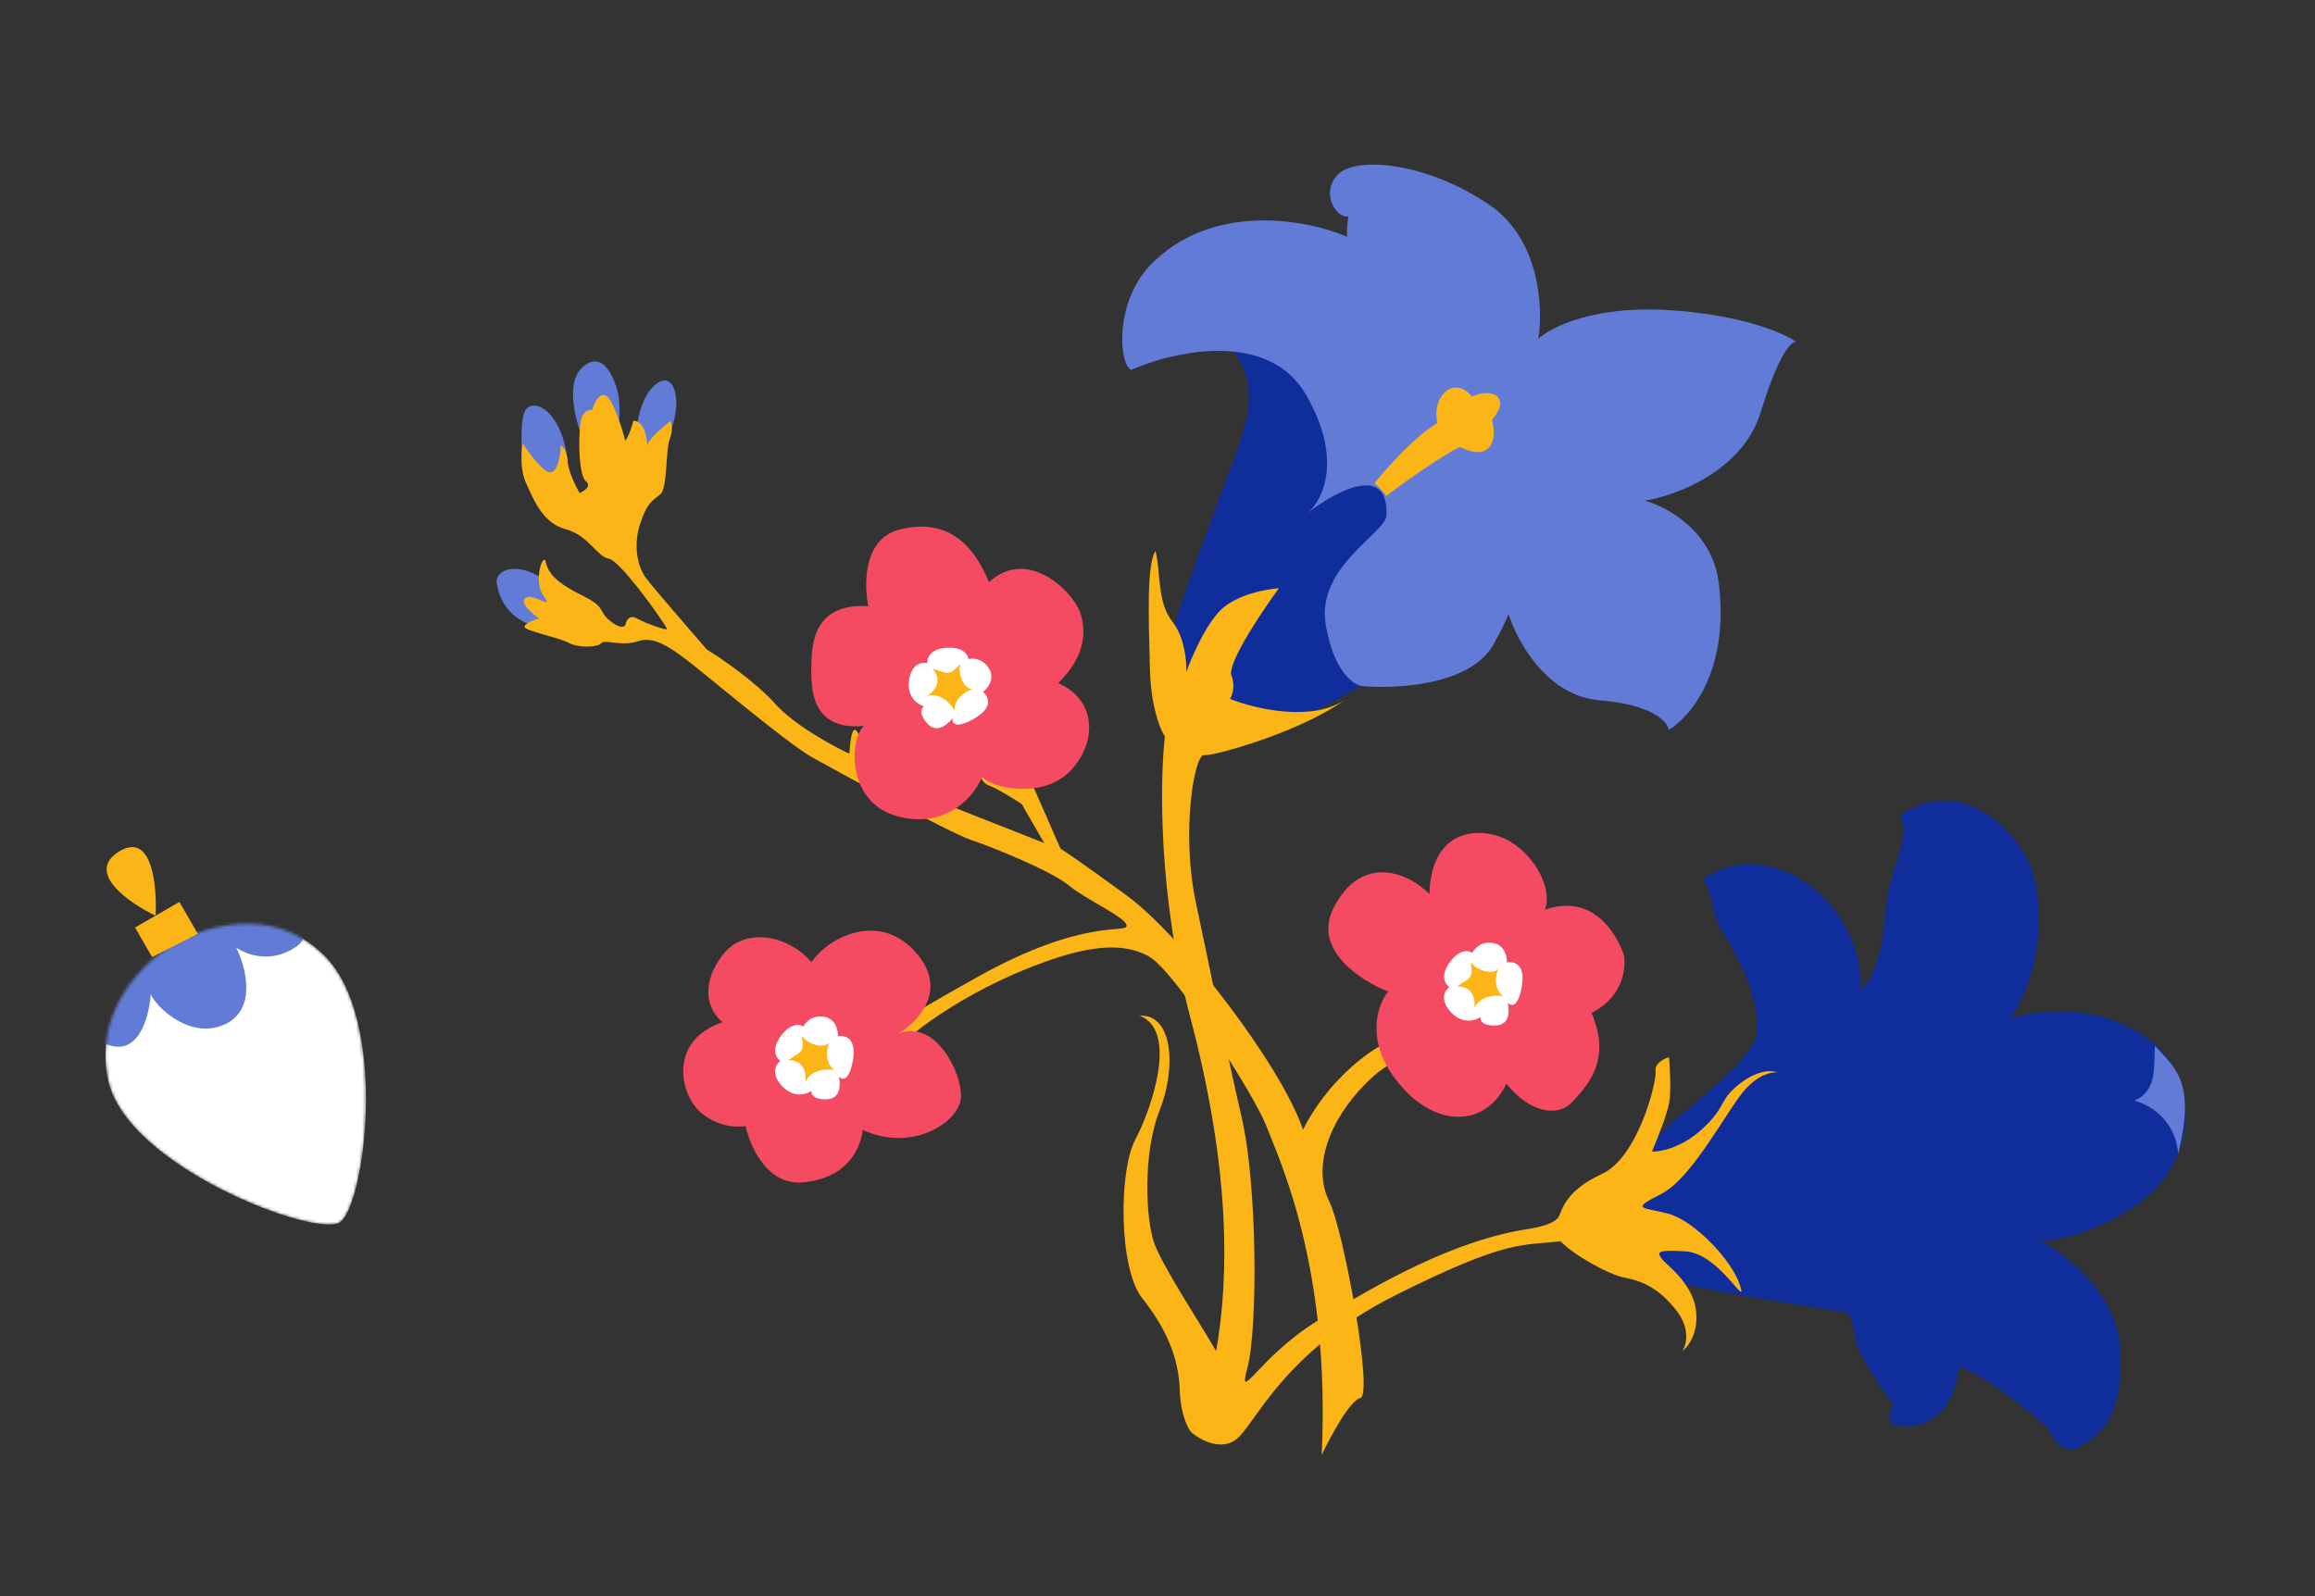
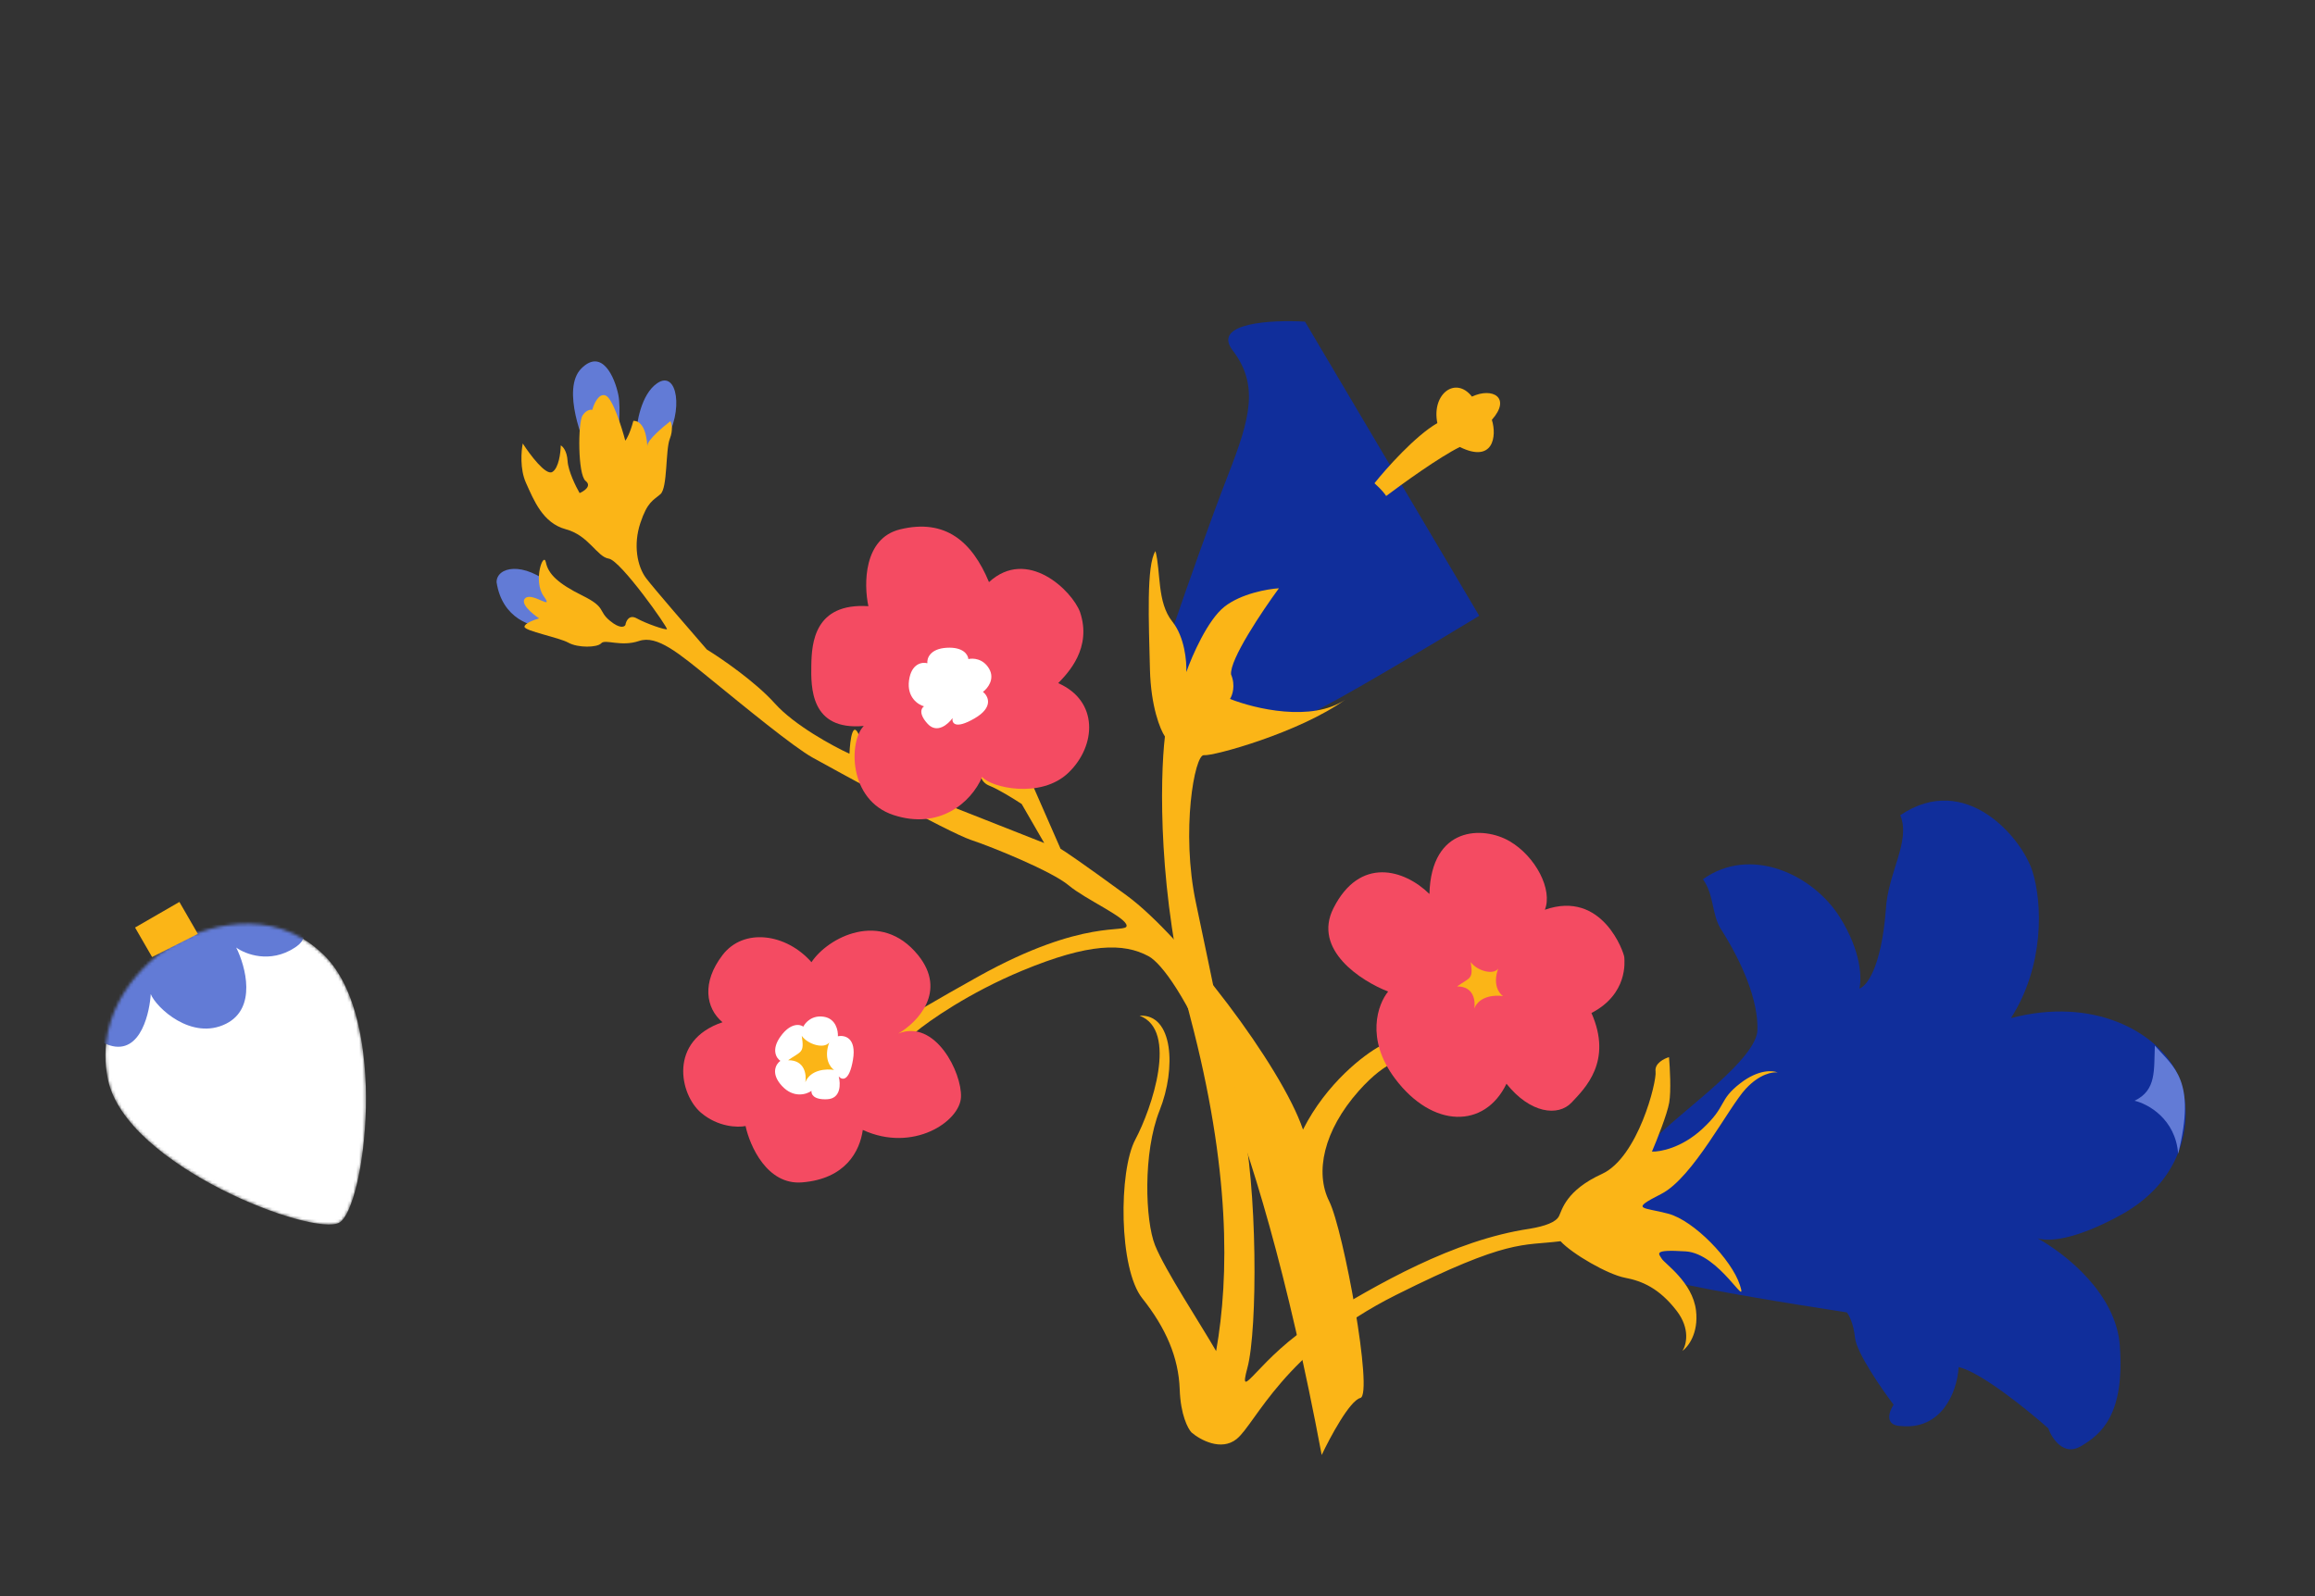
<svg xmlns="http://www.w3.org/2000/svg" width="770" height="531" viewBox="0 0 770 531" fill="none">
  <rect x="0" y="0" width="770" height="531" fill="#333333" stroke="none" />
  <mask id="mask0_203_3090" style="mask-type:alpha" maskUnits="userSpaceOnUse" x="35" y="307" width="87" height="101">
    <path d="M107.754 317.756C90.235 300.534 66.713 308.492 57.142 314.624C48.037 319.88 31.044 336.162 35.915 359.233C42.003 388.071 104.42 411.652 112.888 406.763C121.356 401.875 129.652 339.284 107.754 317.756Z" fill="#0360AE" />
  </mask>
  <g mask="url(#mask0_203_3090)">
    <path d="M107.754 317.756C90.235 300.534 66.713 308.492 57.142 314.624C48.037 319.88 31.044 336.162 35.915 359.233C42.003 388.071 104.42 411.652 112.888 406.763C121.356 401.875 129.652 339.284 107.754 317.756Z" fill="white" />
    <path d="M85.493 303.495C88.911 304.435 108.224 308.696 97.978 315.333C89.782 320.642 81.618 317.486 78.56 315.245C81.72 321.541 85.476 335.425 75.218 340.587C63.762 346.353 51.945 335.25 50.135 330.729C49.888 335.743 47.194 351.156 36.441 347.782C25.611 344.383 26.254 327.647 27.929 319.704L85.493 303.495Z" fill="#627BD6" />
  </g>
  <path d="M44.919 308.593L50.586 318.408L65.808 310.71L59.669 300.077L44.919 308.593Z" fill="#FBB517" />
-   <path d="M51.748 304.651C43.025 300.478 28.358 290.382 39.47 283.385C50.581 276.388 52.285 294.647 51.748 304.651Z" fill="#FBB517" />
  <path d="M408.552 157.815C402.727 172.723 394.283 196.841 390.788 207.036C380.557 241.807 428.065 240.355 436.266 237.063C442.828 234.43 476.162 214.511 492.009 204.88L434.06 107.009C423.102 106.36 402.948 107.364 409.996 116.572C418.806 128.082 415.833 139.18 408.552 157.815Z" fill="#102E9B" />
-   <path d="M434.4 131.346C421.902 109.699 390.412 116.815 376.23 123.079C372.19 121.082 370.706 101.013 382.277 88.559C402.706 66.951 434.631 73.005 448.04 78.733C447.984 77.803 447.993 75.152 448.475 71.987C444.603 72.779 439.063 64.433 444.849 58.206C450.634 51.98 473.973 53.658 495.275 68.058C512.317 79.578 513.308 102.626 511.674 112.709C515.739 108.919 529.995 101.699 554.495 103.14C578.995 104.581 593.31 110.796 597.406 113.723C595.983 113.342 591.64 117.485 585.651 137.106C579.661 156.728 557.457 164.929 547.104 166.577C554.502 168.559 569.783 176.863 571.72 194.217C575.26 223.345 562.075 238.751 555.039 242.813C554.691 240.127 549.607 234.404 532.052 232.994C514.497 231.584 504.551 213.273 501.772 204.294C501.287 205.537 499.609 209.296 496.779 214.393C489.089 228.069 464.265 229.317 452.814 228.231C449.892 227.753 443.427 222.971 440.941 207.666C437.833 188.534 460.959 177.347 461.165 171.455C461.892 153.718 443.897 163.626 434.808 170.798C439.88 166.667 446.898 152.994 434.4 131.346Z" fill="#627BD6" />
  <path d="M478.081 140.763C470.721 145.012 461.07 155.876 457.164 160.776C459.53 162.874 460.746 164.481 461.059 165.023C466.415 160.968 478.813 152.03 485.558 148.714C496.664 154.203 497.944 145.17 496.214 139.675C502.769 132.282 496.398 128.745 489.591 131.953C484.134 125.001 476.1 131.083 478.081 140.763Z" fill="#FBB517" />
  <path d="M539.209 412.866C540.538 403.92 544.941 384.301 551.917 377.387C560.638 368.744 584.283 352.206 584.55 342.671C584.818 333.136 579.88 320.834 572.152 308.699C569.34 303.828 570.088 297.624 566.422 292.525C582.261 281.215 603 290.889 611.977 305.189C619.159 316.628 619.278 325.748 618.439 328.878C620.736 328.274 625.711 322.226 627.237 302.873C627.878 290.236 635.661 279.969 632.057 271.227C653.849 256.48 672.552 278.875 676.011 289.866C679.471 300.857 679.873 321.551 668.865 338.73C696.427 331.477 717.02 343.399 723.666 356.159C730.311 368.919 728.32 391.716 705.277 404.298C690.012 412.633 681.381 413.147 677.686 411.981C687.246 417.284 703.838 430.477 705.083 447.705C706.735 470.564 699.013 477.186 691.978 481.248C686.35 484.498 682.484 478.552 681.254 475.173C674.354 469.054 658.739 456.422 651.477 454.842C650.897 463.836 645.446 475.642 632.497 474.46C626.667 474.362 628.29 469.673 629.829 467.341C625.775 461.984 617.537 450.048 617.019 445.152C616.501 440.255 614.969 437.436 614.268 436.638C595.808 433.826 557.846 427.65 553.682 425.436C549.517 423.222 542.298 416.134 539.209 412.866Z" fill="#102E9B" />
  <path d="M218.591 127.501C213.212 131.184 211.648 140.89 211.539 145.283C212.616 149.231 216.047 155.091 221.158 146.945C227.546 136.763 225.314 122.898 218.591 127.501Z" fill="#627BD6" />
  <path d="M193.377 122.575C186.509 129.427 194.343 147.995 195.593 150.16L205.044 149.032C205.647 145.077 206.614 136.003 205.663 131.357C204.475 125.549 200.245 115.724 193.377 122.575Z" fill="#627BD6" />
-   <path d="M175.144 135.989C172.614 138.604 173.484 151.86 174.236 158.161L183.96 166.256C186.229 165.187 190.275 160.446 188.306 150.037C185.846 137.026 178.308 132.719 175.144 135.989Z" fill="#627BD6" />
  <path d="M165.17 193.702C167.023 205.909 176.993 208.764 181.746 208.665C185.847 207.019 192.041 202 184.011 195.09C173.974 186.454 165.147 188.663 165.17 193.702Z" fill="#627BD6" />
  <path d="M724.487 383.827C723.567 372.235 714.44 367.258 709.991 366.219C717.339 362.698 716.379 356.036 716.731 347.896C723.041 355.076 730.579 359.383 724.487 383.827Z" fill="#627BD6" />
-   <path d="M452.473 465.107C448.943 465.991 442.429 478.122 439.613 484.077C442.591 421.745 425.613 386.088 421.299 374.868C416.986 363.648 390.45 322.685 382.059 318.149C373.667 313.613 362.196 313.742 340.069 322.909C322.367 330.243 308.881 339.713 304.35 343.531L287.551 348.179C288.321 347.013 296.959 340.727 325.35 324.912C360.84 305.144 374.895 310.74 374.727 307.95C374.56 305.16 361.046 299.252 355.445 294.549C349.843 289.846 330.042 281.795 322.9 279.424C315.758 277.053 276.675 255.601 270.303 252.064C263.931 248.527 247.438 234.959 236.547 226.093C225.656 217.228 218.576 211.214 212.539 213.256C206.502 215.298 201.297 212.531 199.986 214.009C198.675 215.488 192.242 215.594 189.056 213.825C185.87 212.057 174.544 209.937 174.46 208.542C174.393 207.426 177.679 206.202 179.331 205.73C176.999 204.19 172.813 200.69 174.728 199.007C177.121 196.903 184.514 203.459 180.848 198.36C177.182 193.26 180.781 183.245 181.573 187.117C182.366 190.989 185.635 194.153 193.714 198.147C201.793 202.142 198.775 203.163 202.898 206.555C206.197 209.269 207.687 208.601 208.02 207.928C208.221 206.609 209.26 204.325 211.808 205.74C214.994 207.509 221.282 209.651 221.823 209.339C222.364 209.026 206.452 186.464 202.496 185.861C198.54 185.259 195.873 178.14 188.19 176.081C180.507 174.023 177.528 166.362 174.944 160.638C172.878 156.058 173.373 150 173.878 147.543C176.246 151.227 181.522 158.283 183.687 157.033C185.852 155.784 186.475 150.613 186.516 148.185C187.189 148.517 188.586 150.02 188.787 153.368C188.987 156.715 191.537 161.882 192.787 164.046C194.335 163.394 196.9 161.672 194.785 160.007C192.14 157.926 192.218 140.563 193.757 138.231C194.989 136.365 196.436 136.204 197.005 136.356C197.538 134.364 199.18 130.626 201.479 131.608C203.778 132.59 206.77 142.023 207.979 146.616C208.416 146.123 209.565 144.113 210.663 140.016C215.701 139.993 215.205 150.382 215.35 148.134C215.466 146.335 220.49 142.039 222.988 140.116C223.404 140.838 223.946 143.026 222.781 146.008C221.325 149.735 222.079 162.288 219.685 164.392C217.292 166.495 215.356 166.891 212.985 174.033C210.614 181.175 211.886 188.377 214.927 192.394C217.359 195.608 229.394 209.538 235.108 216.101C239.953 219.076 251.262 226.834 257.744 234.06C264.225 241.286 276.978 248.211 282.544 250.77C282.73 246.092 283.714 238.549 286.165 245.793C288.616 253.037 308.648 264.321 318.358 269.058L347.321 280.478L339.822 267.49C337.49 265.95 332.08 262.579 329.098 261.414C326.117 260.249 325.773 257.321 325.974 256.002L343.672 261.659L352.755 282.392C353.817 282.981 359.689 286.903 374.682 297.874C393.424 311.587 426.248 354.693 433.395 375.821C441.202 360.346 453.825 350.797 459.16 347.957L470.276 352.301C468.009 351.45 461.289 352.408 451.941 362.95C440.141 376.257 437.335 390.144 442.106 399.656C446.876 409.169 456.887 464.002 452.473 465.107Z" fill="#FBB517" />
+   <path d="M452.473 465.107C448.943 465.991 442.429 478.122 439.613 484.077C416.986 363.648 390.45 322.685 382.059 318.149C373.667 313.613 362.196 313.742 340.069 322.909C322.367 330.243 308.881 339.713 304.35 343.531L287.551 348.179C288.321 347.013 296.959 340.727 325.35 324.912C360.84 305.144 374.895 310.74 374.727 307.95C374.56 305.16 361.046 299.252 355.445 294.549C349.843 289.846 330.042 281.795 322.9 279.424C315.758 277.053 276.675 255.601 270.303 252.064C263.931 248.527 247.438 234.959 236.547 226.093C225.656 217.228 218.576 211.214 212.539 213.256C206.502 215.298 201.297 212.531 199.986 214.009C198.675 215.488 192.242 215.594 189.056 213.825C185.87 212.057 174.544 209.937 174.46 208.542C174.393 207.426 177.679 206.202 179.331 205.73C176.999 204.19 172.813 200.69 174.728 199.007C177.121 196.903 184.514 203.459 180.848 198.36C177.182 193.26 180.781 183.245 181.573 187.117C182.366 190.989 185.635 194.153 193.714 198.147C201.793 202.142 198.775 203.163 202.898 206.555C206.197 209.269 207.687 208.601 208.02 207.928C208.221 206.609 209.26 204.325 211.808 205.74C214.994 207.509 221.282 209.651 221.823 209.339C222.364 209.026 206.452 186.464 202.496 185.861C198.54 185.259 195.873 178.14 188.19 176.081C180.507 174.023 177.528 166.362 174.944 160.638C172.878 156.058 173.373 150 173.878 147.543C176.246 151.227 181.522 158.283 183.687 157.033C185.852 155.784 186.475 150.613 186.516 148.185C187.189 148.517 188.586 150.02 188.787 153.368C188.987 156.715 191.537 161.882 192.787 164.046C194.335 163.394 196.9 161.672 194.785 160.007C192.14 157.926 192.218 140.563 193.757 138.231C194.989 136.365 196.436 136.204 197.005 136.356C197.538 134.364 199.18 130.626 201.479 131.608C203.778 132.59 206.77 142.023 207.979 146.616C208.416 146.123 209.565 144.113 210.663 140.016C215.701 139.993 215.205 150.382 215.35 148.134C215.466 146.335 220.49 142.039 222.988 140.116C223.404 140.838 223.946 143.026 222.781 146.008C221.325 149.735 222.079 162.288 219.685 164.392C217.292 166.495 215.356 166.891 212.985 174.033C210.614 181.175 211.886 188.377 214.927 192.394C217.359 195.608 229.394 209.538 235.108 216.101C239.953 219.076 251.262 226.834 257.744 234.06C264.225 241.286 276.978 248.211 282.544 250.77C282.73 246.092 283.714 238.549 286.165 245.793C288.616 253.037 308.648 264.321 318.358 269.058L347.321 280.478L339.822 267.49C337.49 265.95 332.08 262.579 329.098 261.414C326.117 260.249 325.773 257.321 325.974 256.002L343.672 261.659L352.755 282.392C353.817 282.981 359.689 286.903 374.682 297.874C393.424 311.587 426.248 354.693 433.395 375.821C441.202 360.346 453.825 350.797 459.16 347.957L470.276 352.301C468.009 351.45 461.289 352.408 451.941 362.95C440.141 376.257 437.335 390.144 442.106 399.656C446.876 409.169 456.887 464.002 452.473 465.107Z" fill="#FBB517" />
  <path d="M299.342 176.129C287.201 179.098 287.28 194.398 288.836 201.677C270.849 200.517 269.979 214.008 269.856 221.294C269.733 228.581 269.488 243.154 287.308 241.525C282.293 246.585 282.07 266.197 297.207 271.167C312.344 276.138 323 267.099 326.682 258.479C329.411 261.955 346.171 265.989 355.433 257.034C364.694 248.079 365.48 233.193 351.967 227.285L352.038 227.211C355.251 223.892 363.28 215.596 359.225 203.611C356.558 196.492 341.689 181.986 328.952 193.67C323.389 180.285 314.517 172.418 299.342 176.129Z" fill="#F44B62" />
  <path d="M305.32 317.716C315.234 329.887 305.085 340.221 298.771 343.866C311.073 338.928 319.989 356.871 319.638 365.011C319.287 373.152 303.676 383.608 286.977 375.931C286.001 382.989 281.236 392.234 266.746 393.383C255.155 394.303 249.407 381.266 247.983 374.632C245.401 375.16 238.823 375.014 233.158 370.202C226.078 364.188 222.2 346.222 240.31 340.096C234.709 335.393 233.353 326.795 240.366 317.695C247.379 308.595 261.495 310.547 269.908 320.121C275.298 311.958 292.928 302.501 305.32 317.716Z" fill="#F44B62" />
  <path d="M443.532 302.14C436.524 316 452.735 326.412 461.716 329.886C458.323 334.009 454.035 345.578 464.015 358.865C476.491 375.475 493.854 375.552 501.073 360.56C508.946 370.447 518.252 371.568 522.727 366.82C527.201 362.072 536.463 353.117 529.338 337.026C541.556 330.693 540.345 319.847 540.261 318.452C540.178 317.057 533.03 295.929 513.837 302.68C516.521 296.08 510.813 284.943 502.109 279.866C493.405 274.789 476.042 274.712 475.446 297.425C467.116 289.246 452.291 284.816 443.532 302.14Z" fill="#F44B62" />
  <path d="M302.356 226.343C301.575 231.989 305.363 234.468 307.355 235.002C306.453 235.523 305.428 237.413 308.544 240.81C311.659 244.207 315.365 240.96 316.829 238.913C316.552 240.516 317.621 242.785 324.115 239.035C330.61 235.286 328.707 231.574 326.944 230.186C328.463 229.069 331.002 225.967 329.003 222.504C327.003 219.04 323.561 218.911 322.09 219.279C322.006 217.884 320.444 215.178 314.864 215.513C309.285 215.848 308.266 219.082 308.454 220.657C306.747 220.2 303.137 220.696 302.356 226.343Z" fill="white" />
-   <path d="M310.245 222.51C313.86 226.772 310.435 230.338 308.27 231.587C312.667 230.204 316.265 234.187 317.515 236.352C317.327 234.777 318.267 231.155 323.529 229.272C320.74 229.439 318.469 224.256 319.384 220.841C315.45 225.277 315.367 223.882 310.245 222.51Z" fill="#FBB517" />
  <path d="M260.058 361.264C263.91 365.466 268.235 364.128 269.916 362.934C269.743 363.961 270.545 365.956 275.149 365.722C279.752 365.487 279.614 360.563 278.97 358.13C280.028 359.365 282.458 359.988 283.71 352.594C284.963 345.201 280.89 344.3 278.697 344.773C278.805 342.89 278.035 338.957 274.091 338.289C270.148 337.621 267.854 340.19 267.199 341.558C266.071 340.733 262.991 340.211 259.691 344.723C256.392 349.234 258.234 352.082 259.567 352.941C258.126 353.965 256.207 357.062 260.058 361.264Z" fill="white" />
  <path d="M262.135 352.742C267.724 352.675 268.287 357.587 267.869 360.052C269.607 355.783 274.97 355.55 277.434 355.968C276.101 355.108 273.911 352.075 275.815 346.82C274.165 349.076 268.724 347.52 266.677 344.638C267.586 350.497 266.459 349.672 262.135 352.742Z" fill="#FBB517" />
-   <path d="M482.562 336.71C486.414 340.912 490.739 339.574 492.42 338.38C492.246 339.407 493.049 341.402 497.652 341.168C502.255 340.933 502.118 336.009 501.474 333.576C502.532 334.811 504.962 335.434 506.214 328.04C507.467 320.647 503.394 319.746 501.201 320.219C501.309 318.336 500.538 314.403 496.595 313.735C492.652 313.067 490.357 315.636 489.703 317.004C488.575 316.179 485.494 315.657 482.195 320.169C478.896 324.681 480.737 327.528 482.07 328.387C480.629 329.411 478.71 332.508 482.562 336.71Z" fill="white" />
  <path d="M484.639 328.188C490.228 328.121 490.79 333.033 490.373 335.498C492.11 331.228 497.474 330.996 499.938 331.414C498.605 330.554 496.414 327.521 498.319 322.266C496.669 324.522 491.228 322.966 489.181 320.084C490.09 325.943 488.962 325.118 484.639 328.188Z" fill="#FBB517" />
  <path d="M392.389 462.274C392.675 470.768 395.135 475.361 396.329 476.596C399.182 479.038 406.17 482.893 411.298 478.777C417.709 473.633 426.903 449.563 464.412 430.794C501.922 412.024 506.274 414.562 519.056 412.955C522.95 417.201 534.84 424.047 540.503 425.107C546.166 426.167 551.913 428.621 557.682 436.114C562.298 442.109 560.885 447.494 559.602 449.438C561.482 448.112 565.017 443.569 564.115 436.008C562.988 426.557 553.659 420.397 552.722 418.774C551.784 417.15 549.452 415.61 560.695 416.335C571.937 417.06 581.478 436.086 578.727 427.572C575.976 419.058 563.439 406.092 554.903 403.804C546.367 401.517 541.953 402.622 552.548 397.226C563.143 391.831 574.898 368.448 580.684 362.221C585.313 357.24 589.676 356.548 591.279 356.825C589.648 356.083 584.887 355.753 578.893 360.369C571.4 366.138 574.586 367.906 566.094 375.695C559.301 381.927 552.176 383.25 549.463 383.133C551.099 379.302 554.538 370.678 555.203 366.83C555.868 362.983 555.436 355.151 555.136 351.716C553.485 352.188 550.278 353.799 550.662 356.464C551.141 359.795 544.821 385.091 532.831 390.571C520.841 396.05 519.552 402.567 518.554 404.586C517.555 406.606 513.995 407.94 508.728 408.816C483.476 412.571 458.041 427.257 438.329 439.359C418.618 451.461 411.482 467.847 414.913 455.043C418.344 442.238 418.287 394.646 412.992 371.726C407.696 348.807 402.859 324.18 397.792 300.406C392.725 276.633 397.339 250.878 400.441 251.252C403.543 251.626 432.187 243.747 447.486 232.75C436.296 240.365 417.244 235.778 409.116 232.533C409.886 231.367 411.035 228.106 409.468 224.393C408.95 219.496 419.863 203.238 425.385 195.72C421.665 195.944 412.836 197.481 407.275 201.847C401.713 206.212 396.496 218.172 394.582 223.607C394.748 220.144 394.05 211.936 389.934 206.807C384.79 200.397 386.14 190.237 384.326 183.346C381.247 188.011 382.106 206.997 382.486 222.653C382.79 235.177 385.935 242.79 387.469 245.031C385.801 259.223 385.146 297.749 395.868 338.318C409.271 389.028 408.887 424.607 404.502 449.508C399.19 440.308 387.484 422.532 384.192 414.331C380.9 406.129 380.102 383.5 385.698 369.445C391.293 355.391 390.205 337.258 379.046 337.928C391.935 342.753 383.137 368.759 377.602 379.17C372.068 389.581 372.057 422.059 379.93 431.945C387.803 441.831 392.032 451.656 392.389 462.274Z" fill="#FBB517" />
</svg>